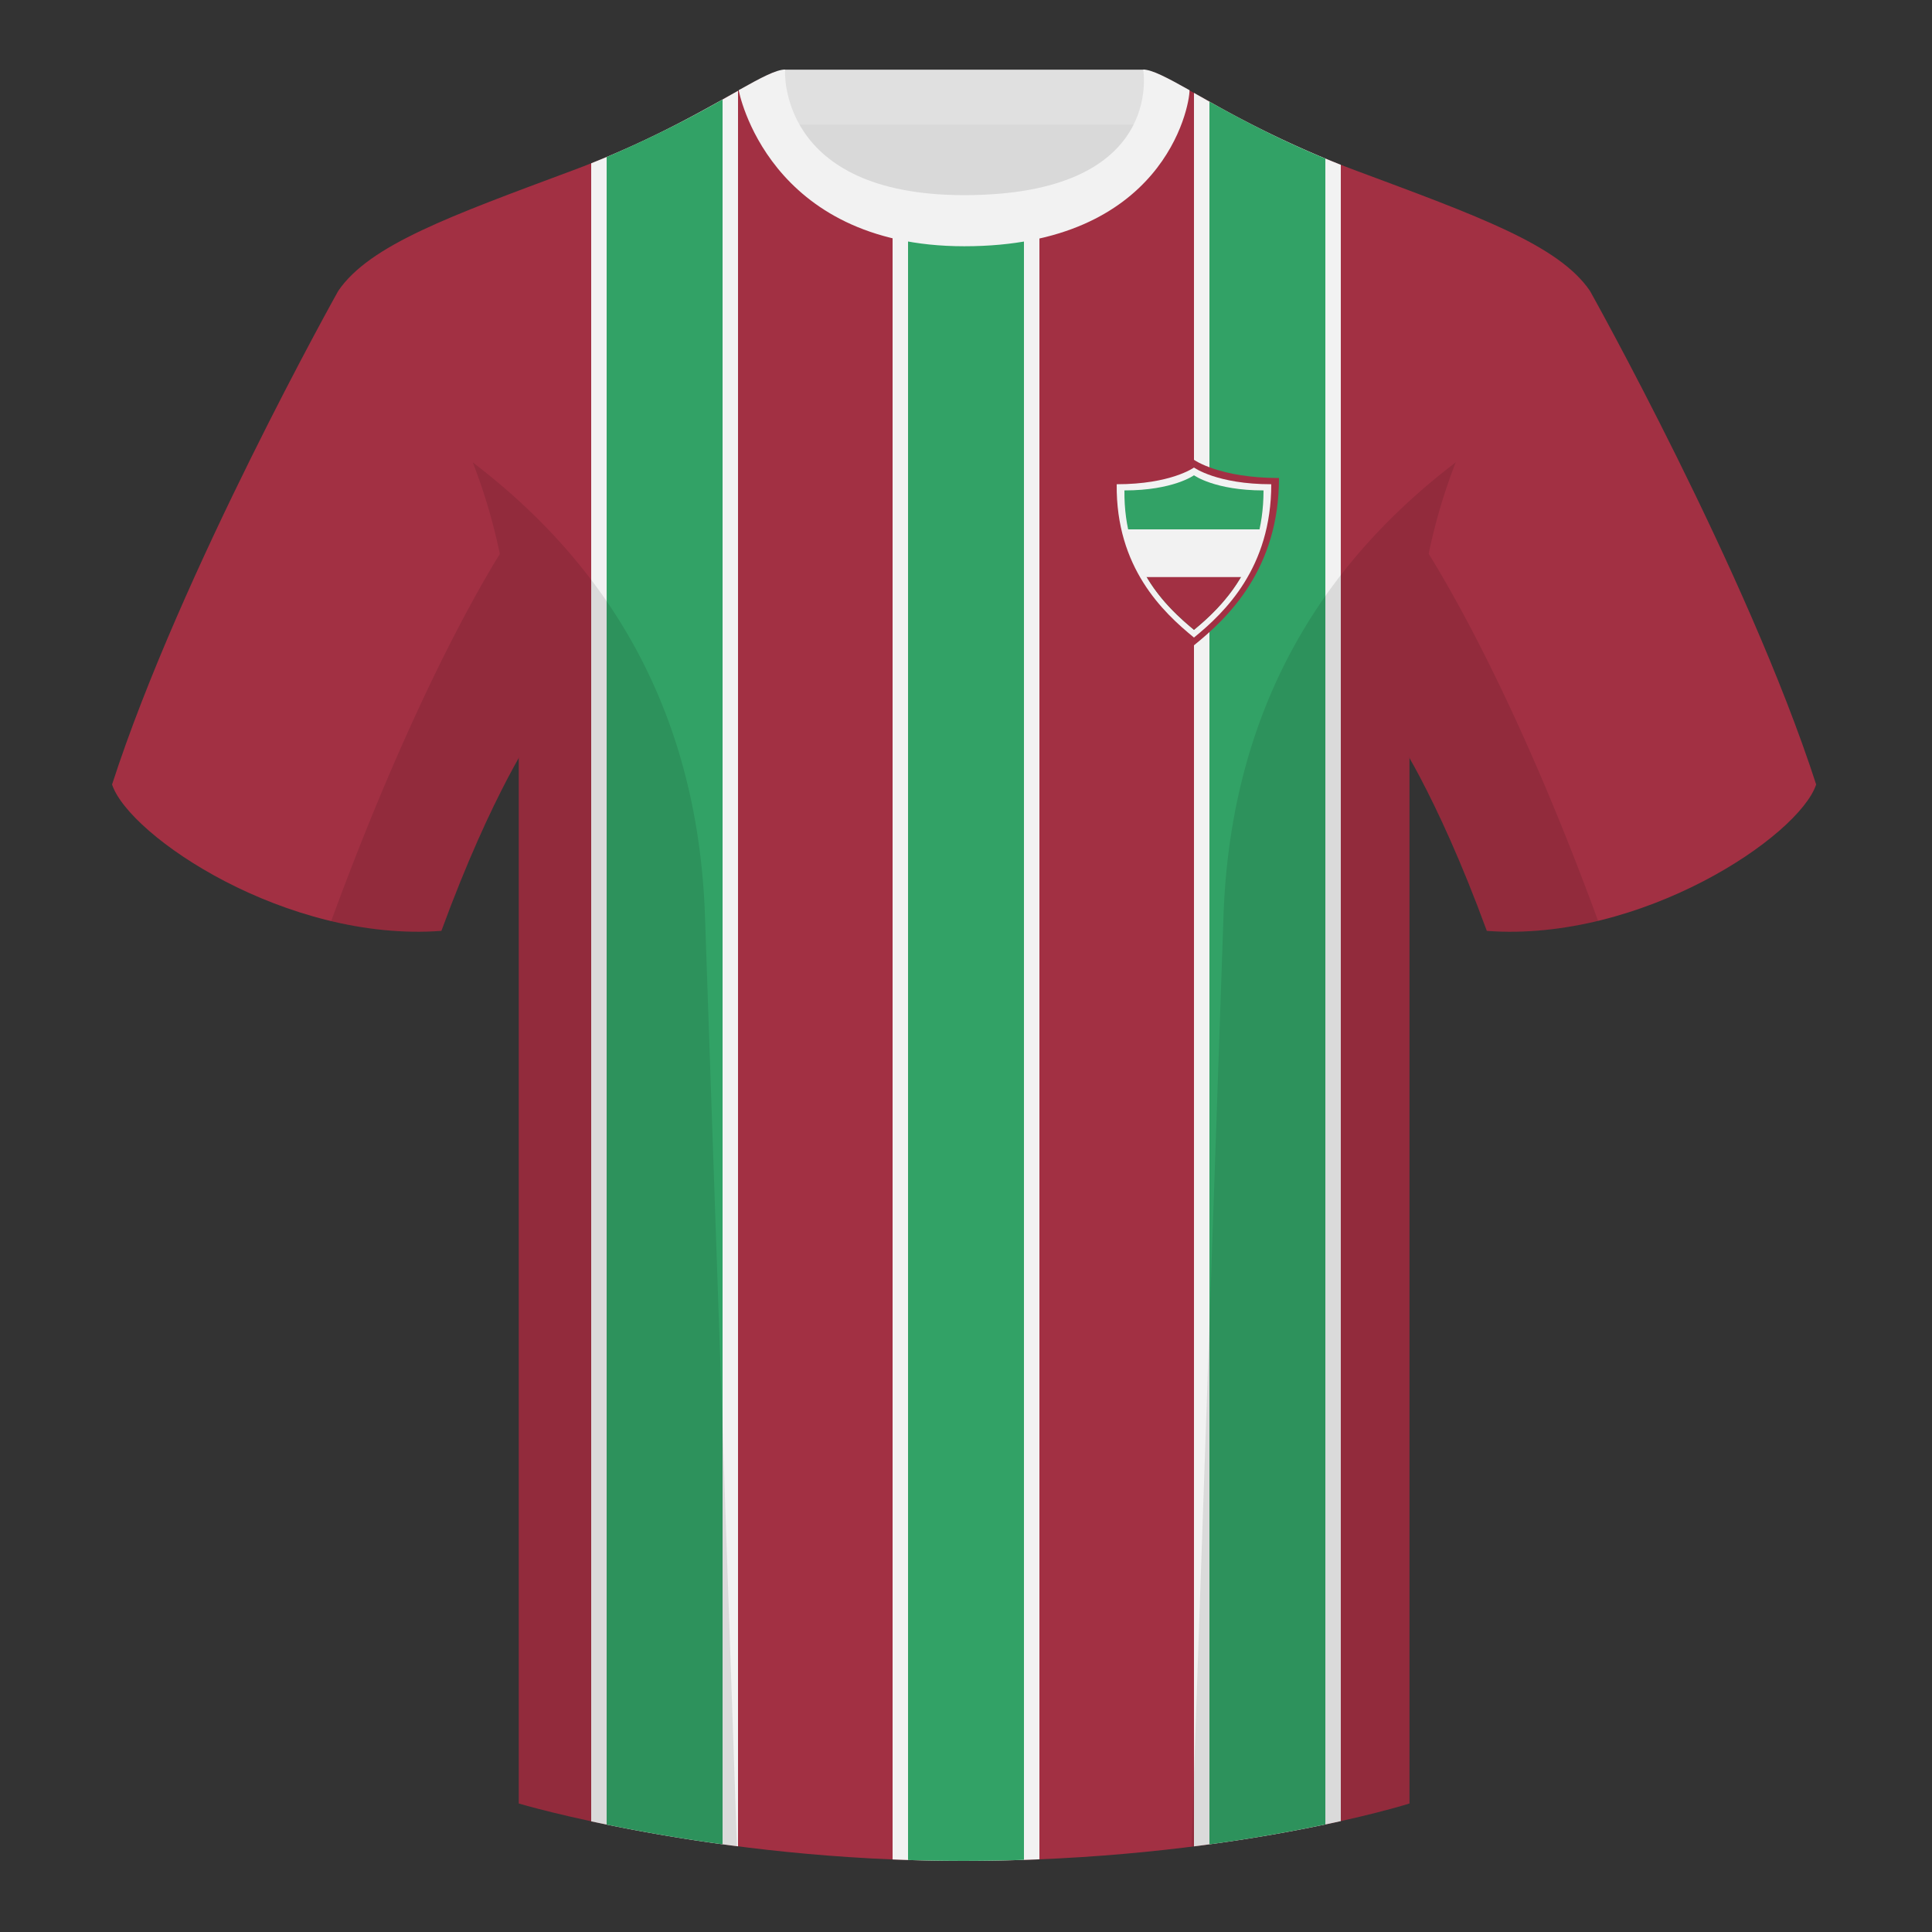
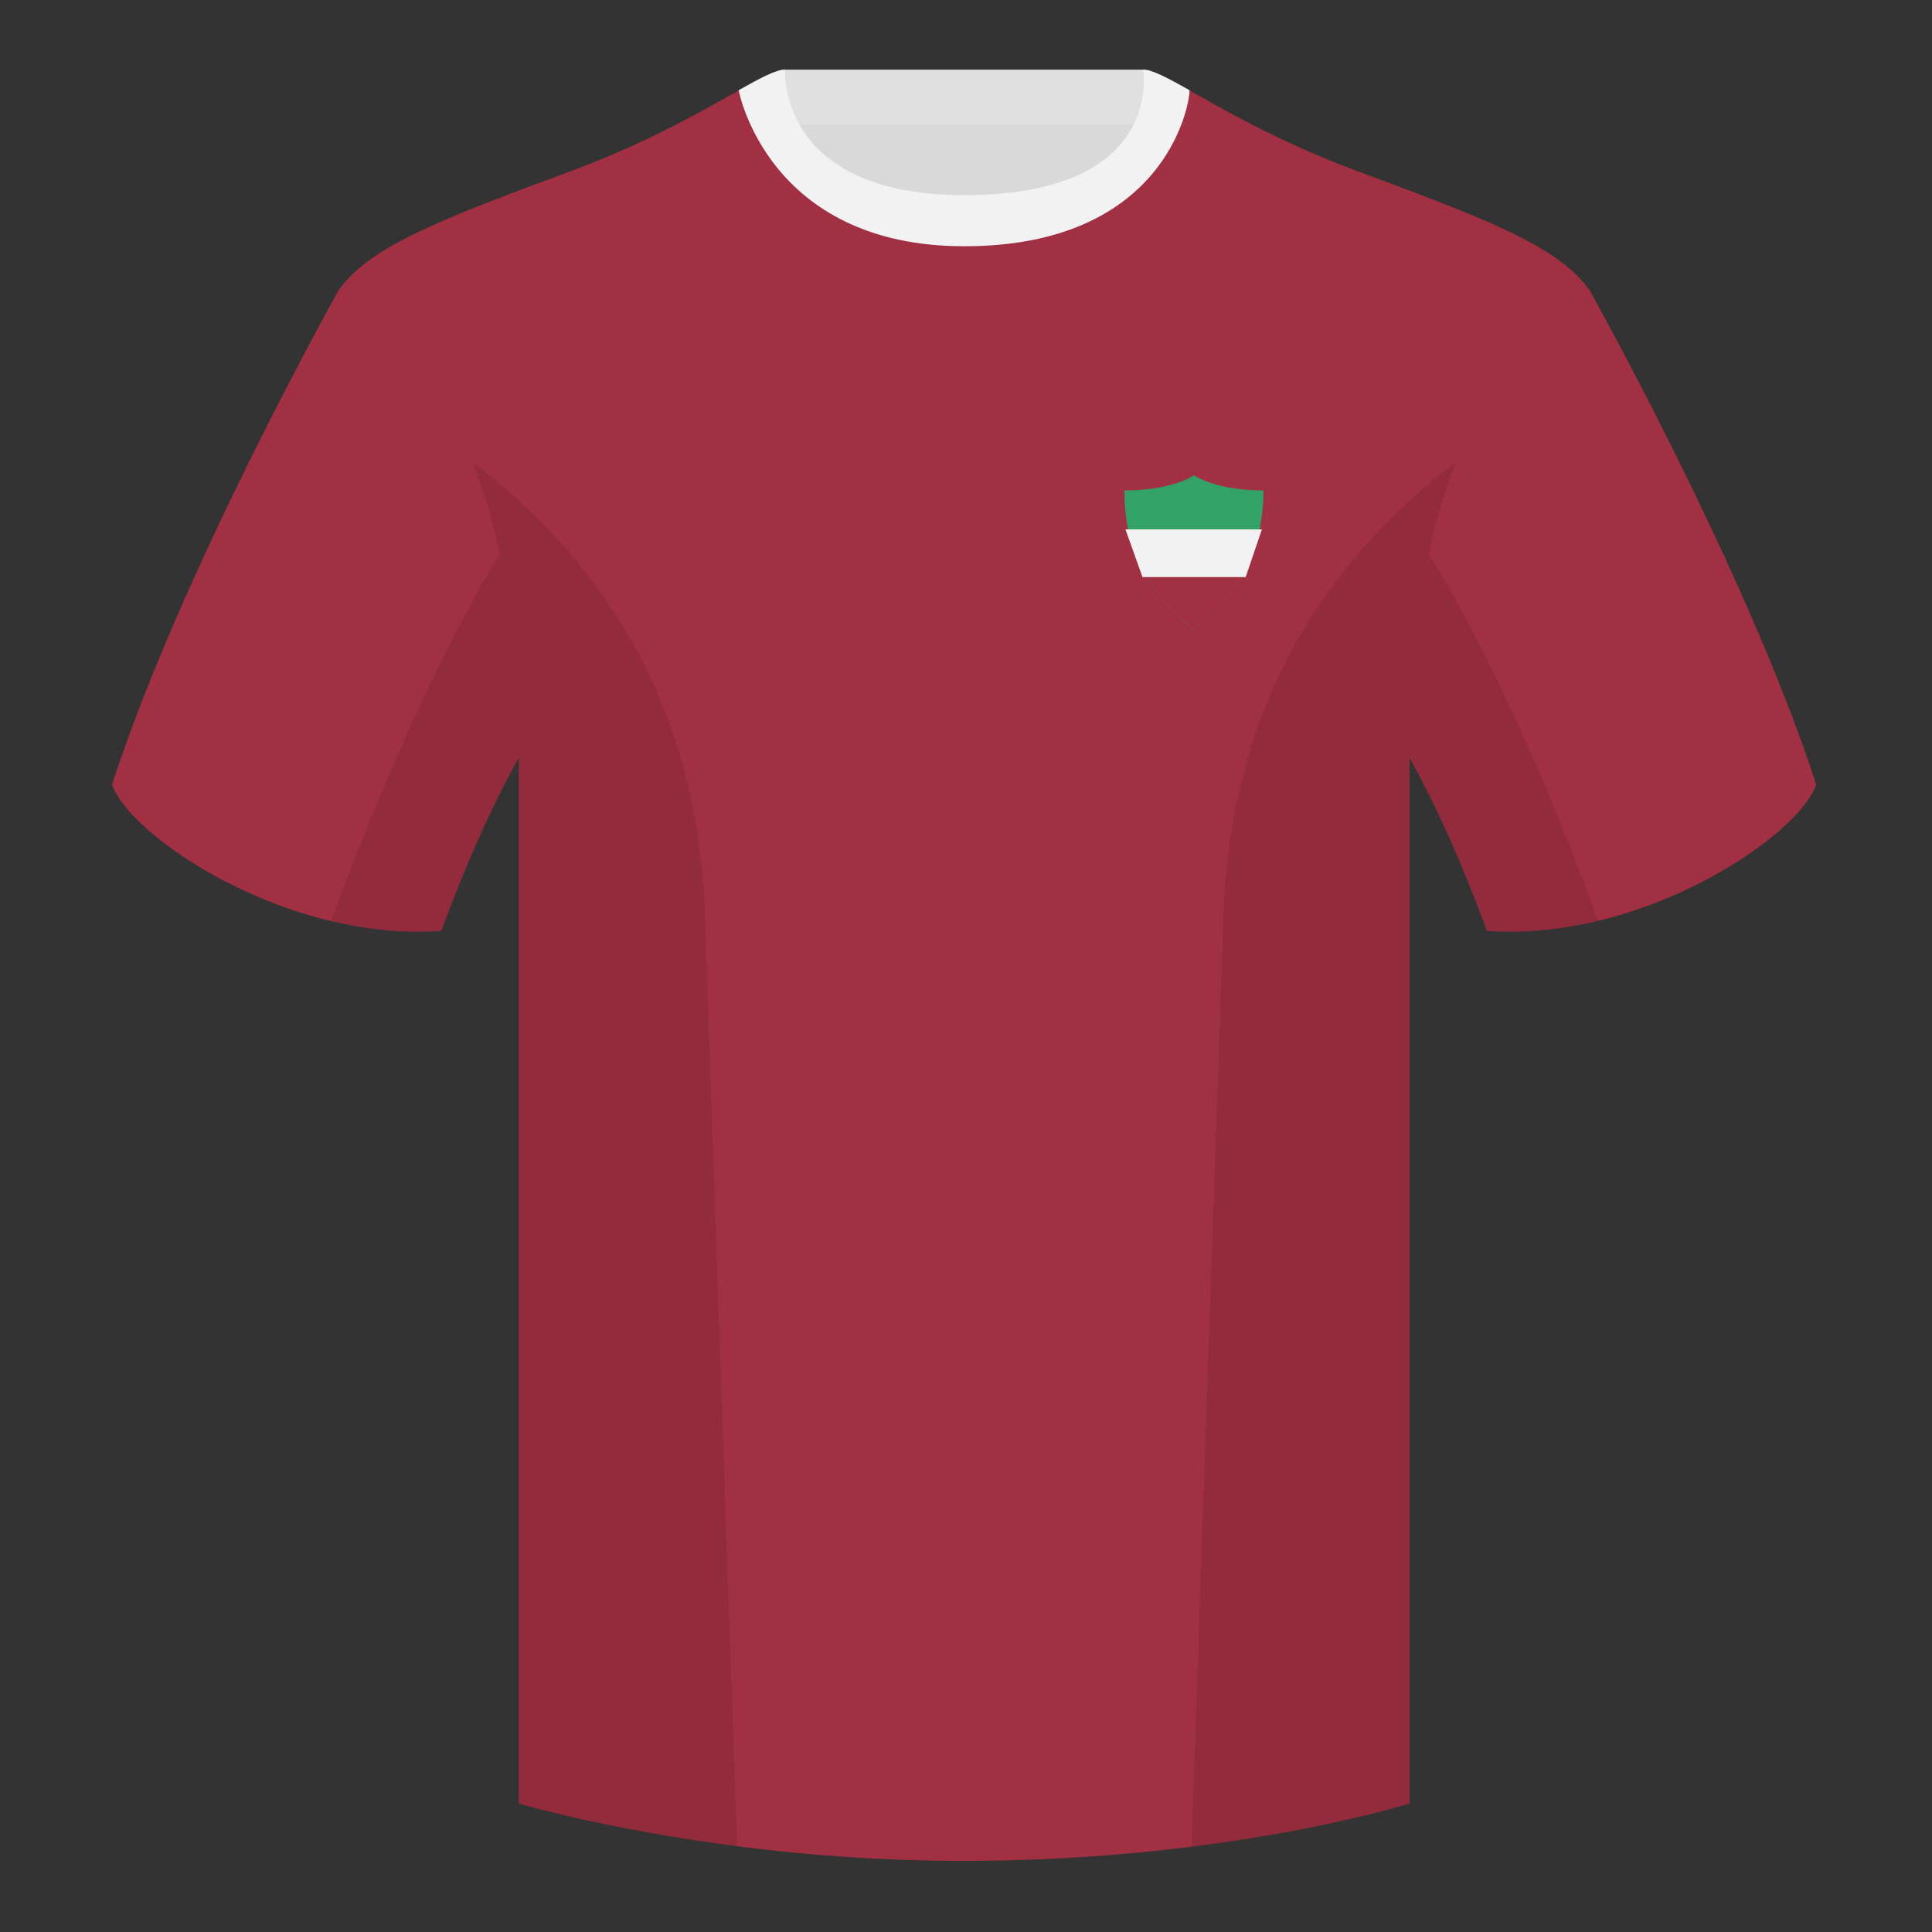
<svg xmlns="http://www.w3.org/2000/svg" width="500" height="500" fill="none" viewBox="0 0 500 500">
  <rect x="0" y="0" width="500" height="500" fill="#333333" stroke="none" />
  <path fill="#D9D9D9" fill-rule="evenodd" d="M203 109.22h93.65v-87.3H203v87.3Z" clip-rule="evenodd" />
  <path fill="#E0E0E0" fill-rule="evenodd" d="M202.86 32.23h93.46v-14.2h-93.46v14.2Z" clip-rule="evenodd" />
  <path fill="#A23043" fill-rule="evenodd" d="M87.55 75.26S46.78 148.06 29 203.03c4.44 13.37 45.2 40.86 85.23 37.88 13.34-36.4 24.46-52 24.46-52s2.97-95.08-51.14-113.65ZM411.47 75.26s40.77 72.8 58.55 127.77c-4.44 13.37-45.2 40.86-85.23 37.88-13.34-36.4-24.46-52-24.46-52s-2.96-95.08 51.14-113.65Z" clip-rule="evenodd" />
  <path fill="#A23043" fill-rule="evenodd" d="M249.51 57.7c-50.08 0-47.8-39.47-48.74-39.14-7.52 2.62-24.13 14.94-52.44 25.5-31.87 11.88-52.63 19.31-60.78 31.2 11.11 8.91 46.7 28.97 46.7 120.34v271.14s49.65 14.86 114.88 14.86c68.93 0 115.64-14.86 115.64-14.86V195.6c0-91.37 35.59-111.43 46.7-120.34-8.15-11.89-28.9-19.32-60.78-31.2-28.36-10.58-44.98-22.92-52.48-25.51-.92-.32 4.18 39.15-48.7 39.15Z" clip-rule="evenodd" />
-   <path fill="#F2F2F2" fill-rule="evenodd" d="M269 55.47v425.72c-6.39.26-13.02.4-19.87.4-6.2 0-12.25-.13-18.13-.37V55.5a71.36 71.36 0 0 0 18.51 2.21c7.65 0 14.08-.82 19.5-2.23Zm40 422.37V24.04l3.3 1.86A270.18 270.18 0 0 0 347 42.65V471.3l-1.8.4c-9.25 2-21.5 4.28-36.2 6.14ZM191 23.5v454.33l-2-.26a454.65 454.65 0 0 1-36-6.21V42.26c17.06-6.77 29.5-14 38-18.76Z" clip-rule="evenodd" />
-   <path fill="#32A266" fill-rule="evenodd" d="M265 56.36v424.97a480.79 480.79 0 0 1-30 .04V56.4c4.27.83 9.08 1.3 14.51 1.3 5.84 0 10.98-.49 15.5-1.35Zm48 420.96V26.3l1.65.92c7.33 4.06 16.7 9 28.35 13.82v431.13l-1.49.3c-7.8 1.61-17.4 3.34-28.5 4.85ZM187 25.75V477.3l-2.17-.3a456.4 456.4 0 0 1-27.83-4.8V40.63l1.74-.74A283.65 283.65 0 0 0 187 25.75Z" clip-rule="evenodd" />
  <path fill="#F2F2F2" fill-rule="evenodd" d="M307.85 23.34c-5.77-3.23-9.73-5.34-12-5.34 0 0 5.88 32.5-46.34 32.5-48.52 0-46.34-32.5-46.34-32.5-2.28 0-6.23 2.1-12 5.34 0 0 7.37 40.39 58.4 40.39 51.48 0 58.28-35.9 58.28-40.38Z" clip-rule="evenodd" />
  <path fill="#000" fill-opacity=".1" fill-rule="evenodd" d="M413.58 238.32a93.79 93.79 0 0 1-28.8 2.6c-8.2-22.37-15.55-36.89-20-44.75v270.57s-21.1 6.71-55.87 11.12c-.18-.03-.37-.04-.55-.06l8.28-240.71c2.06-59.75 31.08-95.29 60.1-117.44a148.6 148.6 0 0 0-7 23.67c7.35 11.85 24.44 42.07 43.83 94.96l.01.04ZM190.72 477.8c-34.25-4.4-56.48-11.06-56.48-11.06V196.18c-4.46 7.87-11.81 22.38-20 44.75-9.64.71-19.32-.34-28.52-2.53l.02-.1c19.38-52.84 36.3-83.06 43.61-94.94a148.62 148.62 0 0 0-7-23.7c29 22.15 58.04 57.69 60.1 117.44l8.27 240.7Z" clip-rule="evenodd" />
  <path fill="#A23043" d="M309 167c-8.86-7.17-22.25-19.76-22-43.29 15.46 0 22-4.71 22-4.71s6.55 4.71 22 4.71c0 23.53-13.13 36.12-22 43.29Z" />
-   <path fill="#F2F2F2" d="M309 165c-8.05-6.57-20.23-18.12-20-39.68 14.06 0 20-4.32 20-4.32s5.95 4.32 20 4.32c0 21.56-11.94 33.11-20 39.68Z" />
  <path fill="#32A266" d="M309 163c-7.25-5.97-18.2-16.47-18-36.08 12.65 0 18-3.92 18-3.92s5.36 3.92 18 3.92c0 19.6-10.75 30.1-18 36.08Z" />
  <path fill="#A23043" d="m309 163-.61-.51c-4.87-4.08-11.16-10.14-14.68-19.49h30.5c-3.69 9.74-10.26 15.93-15.2 20Z" />
  <path fill="#F2F2F2" d="M295.68 149.36 291.26 137h35.32l-4.2 12.35h-26.7Z" />
</svg>